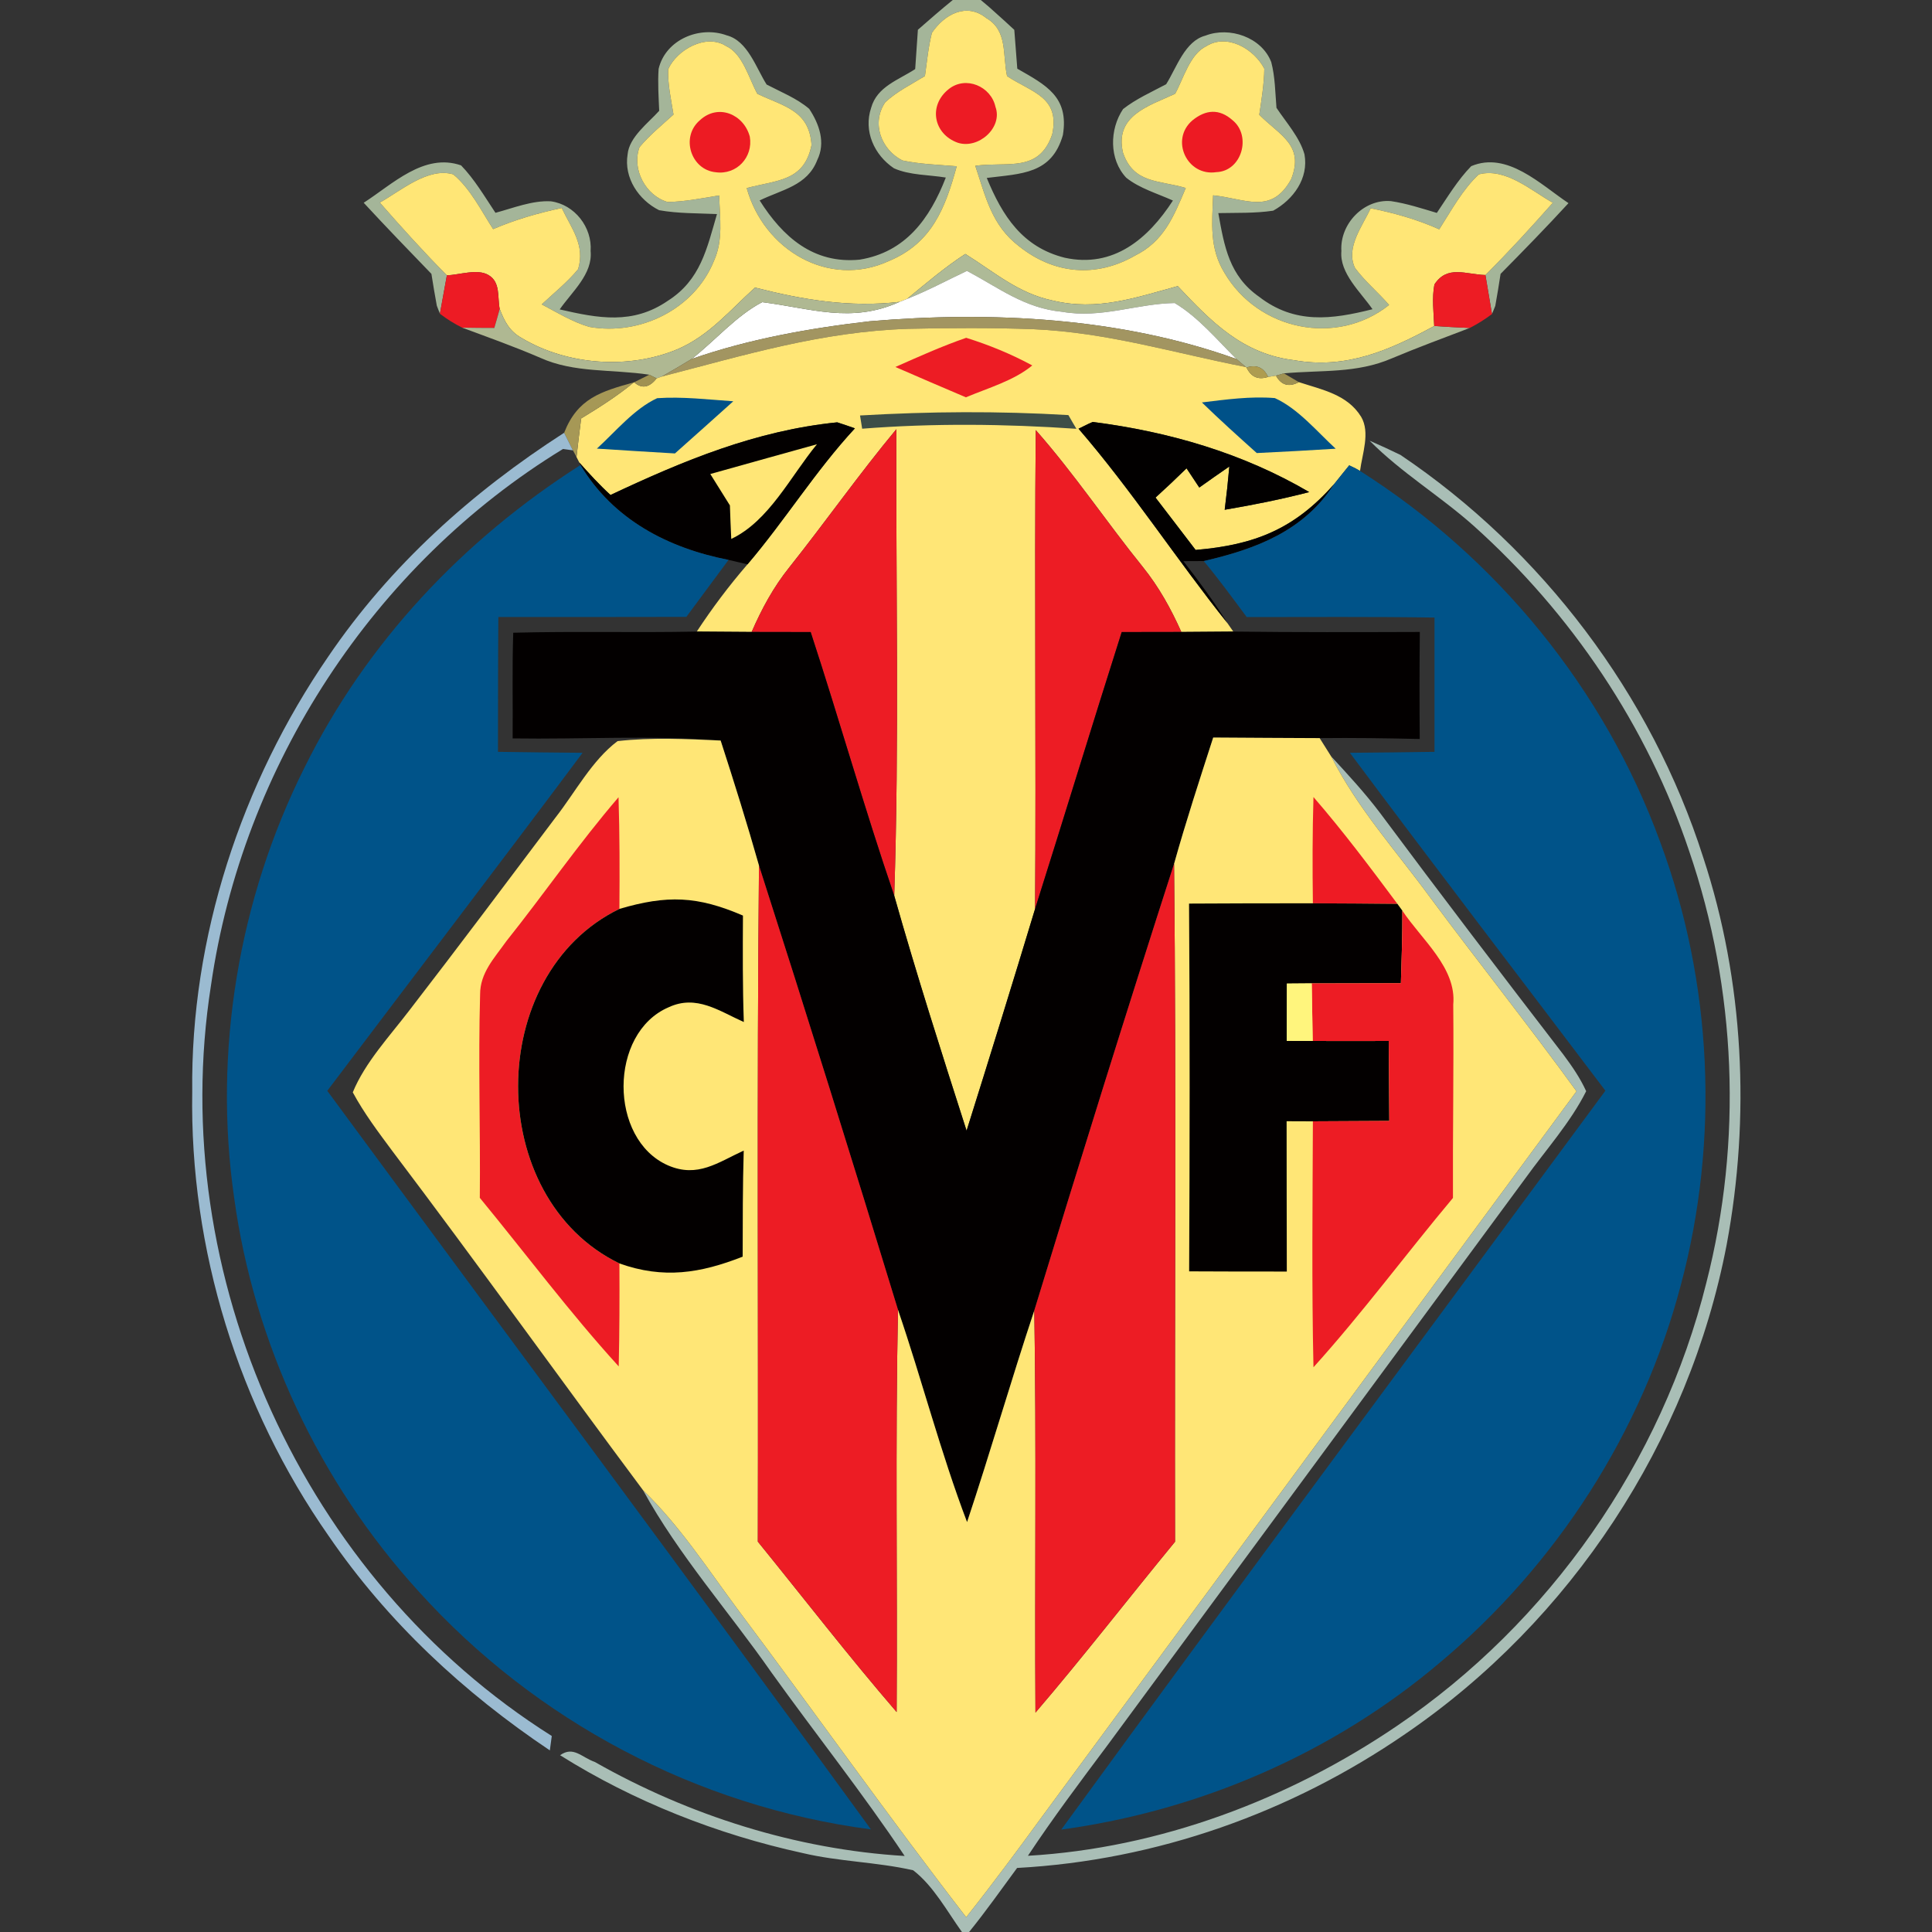
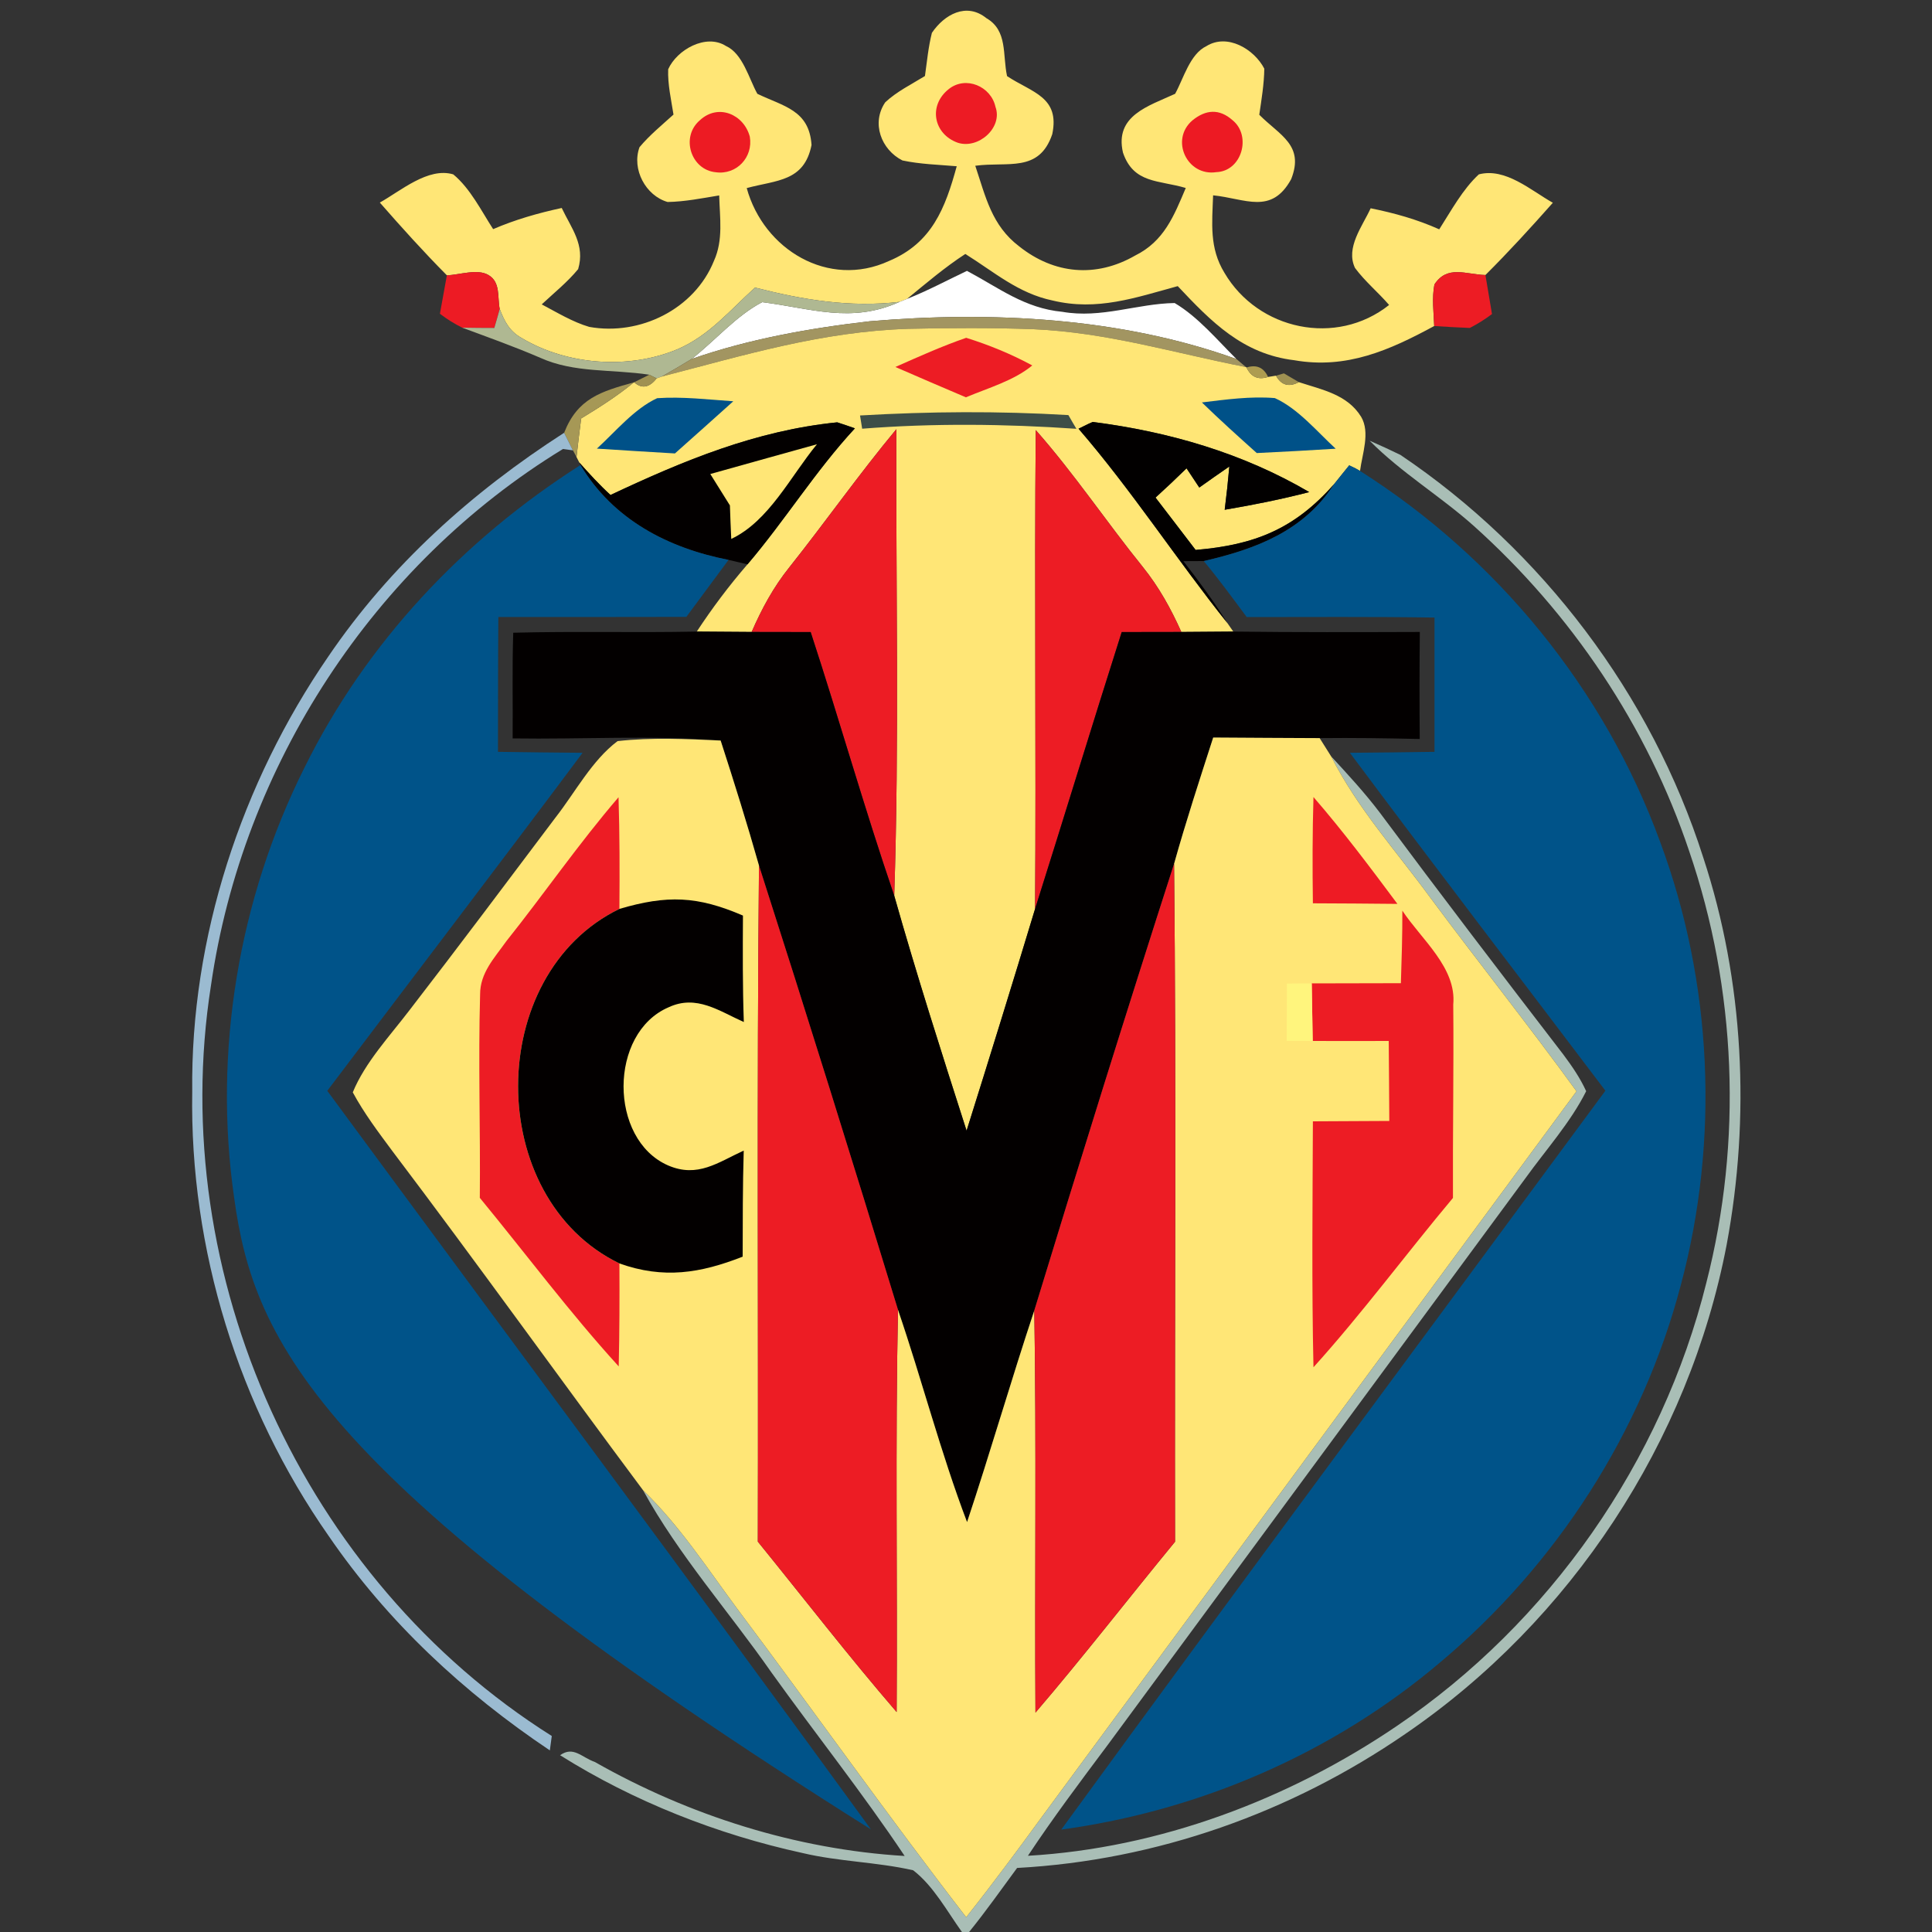
<svg xmlns="http://www.w3.org/2000/svg" xmlns:ns1="http://www.inkscape.org/namespaces/inkscape" xmlns:ns2="http://sodipodi.sourceforge.net/DTD/sodipodi-0.dtd" ns1:version="1.0 (4035a4f, 2020-05-01)" ns2:docname="94.svg" id="svg9663" height="200.0pt" width="200.0pt" viewBox="0 0 200 200" version="1.1">
  <rect x="0" y="0" width="200" height="200" fill="#333333" stroke="none" />
  <defs id="defs9667" />
  <ns2:namedview ns1:current-layer="svg9663" ns1:cy="133.33333" ns1:cx="133.33333" ns1:zoom="1.75125" showgrid="false" id="namedview9665" ns1:window-height="480" ns1:window-width="640" ns1:pageshadow="2" ns1:pageopacity="0" guidetolerance="10" gridtolerance="10" objecttolerance="10" borderopacity="1" bordercolor="#666666" pagecolor="#ffffff" />
-   <path style="fill:#ffffff;fill-opacity:0" id="path9581" fill="#ffffff" d="M 0.00 0.00 L 98.63 0.00 C 97.40 1.00 96.21 2.04 95.02 3.08 C 94.93 4.43 94.83 5.79 94.74 7.15 C 93.00 8.29 90.79 8.96 90.18 11.16 C 89.37 13.57 90.50 16.05 92.54 17.42 C 94.16 18.15 96.18 18.09 97.91 18.38 C 96.26 22.63 93.75 26.11 88.98 26.88 C 84.21 27.34 81.03 24.53 78.64 20.75 C 80.95 19.62 83.58 19.23 84.60 16.57 C 85.49 14.77 84.81 12.84 83.77 11.27 C 82.50 10.18 80.83 9.52 79.36 8.75 C 78.26 7.01 77.40 4.22 75.23 3.66 C 72.43 2.63 68.89 4.10 68.18 7.13 C 68.08 8.56 68.18 10.03 68.24 11.47 C 67.10 12.74 65.13 14.19 64.97 15.98 C 64.57 18.41 66.11 20.70 68.23 21.76 C 70.19 22.11 72.23 22.07 74.22 22.16 C 73.17 25.76 72.52 28.98 69.13 31.14 C 65.50 33.63 61.94 32.95 57.94 32.03 C 59.21 30.20 61.37 28.37 61.14 25.99 C 61.32 23.53 59.48 21.17 57.03 20.84 C 55.12 20.73 53.12 21.54 51.29 22.03 C 50.19 20.38 49.11 18.54 47.73 17.12 C 43.90 15.79 40.62 19.08 37.65 20.99 C 39.95 23.48 42.31 25.92 44.66 28.35 C 44.83 29.46 45.02 30.55 45.22 31.65 L 45.54 32.48 C 46.27 33.04 47.04 33.52 47.85 33.92 C 50.56 34.93 53.27 35.89 55.93 37.04 C 59.45 38.63 63.30 38.20 67.21 38.79 L 65.65 39.57 L 65.62 39.58 C 62.20 40.53 59.79 41.24 58.40 44.80 C 48.84 50.95 40.39 58.53 33.98 67.97 C 24.99 81.05 19.71 97.09 19.90 113.00 C 19.62 129.29 24.69 145.67 34.03 159.01 C 40.11 167.89 48.00 175.22 56.92 181.20 C 56.99 180.71 57.05 180.21 57.12 179.71 C 31.42 163.51 17.13 132.03 21.84 102.01 C 25.11 79.29 38.68 58.44 58.28 46.48 L 59.31 46.62 L 59.68 47.31 L 59.97 47.88 L 60.09 48.14 C 47.94 55.88 37.90 66.53 31.51 79.48 C 24.68 93.13 22.06 108.90 24.24 124.00 C 26.30 139.06 33.07 153.46 43.30 164.70 C 55.44 178.18 72.16 187.01 90.16 189.38 C 71.56 163.78 52.63 138.40 33.88 112.92 C 42.69 101.25 51.56 89.64 60.31 77.93 C 57.39 77.90 54.47 77.88 51.55 77.83 C 51.56 73.18 51.55 68.52 51.59 63.87 C 58.07 63.87 64.56 63.88 71.05 63.86 C 72.51 61.89 73.97 59.93 75.42 57.96 C 76.08 58.11 76.73 58.27 77.38 58.42 C 75.46 60.64 73.74 62.93 72.13 65.38 C 65.80 65.51 59.46 65.33 53.13 65.50 C 53.01 69.14 53.10 72.80 53.07 76.44 C 60.23 76.55 67.47 76.09 74.60 76.66 C 71.07 76.50 67.45 76.32 63.93 76.72 C 61.29 78.70 59.55 82.01 57.53 84.60 C 52.50 91.28 47.49 97.97 42.38 104.59 C 40.36 107.24 37.78 109.99 36.52 113.08 C 37.70 115.26 39.15 117.18 40.62 119.16 C 49.40 130.77 57.87 142.60 66.57 154.27 C 70.25 160.98 75.46 166.83 79.85 173.12 C 84.41 179.48 89.30 185.62 93.65 192.13 C 82.44 191.46 71.33 187.94 61.58 182.40 C 60.19 181.91 59.36 180.72 57.98 181.70 C 65.60 186.49 74.27 189.90 83.06 191.82 C 86.84 192.72 90.76 192.75 94.53 193.61 C 96.63 195.22 98.05 197.87 99.58 200.00 L 0.00 200.00 L 0.00 0.00 Z" />
-   <path id="path9583" fill="#a4b599" d="M 98.63 0.00 L 101.53 0.00 L 102.34 0.68 L 102.90 1.18 C 103.61 1.81 104.31 2.45 105.00 3.09 C 105.11 4.43 105.21 5.77 105.31 7.11 C 108.28 8.81 110.68 10.01 110.03 13.98 C 108.87 18.04 105.74 17.97 102.15 18.42 C 103.77 22.36 105.84 25.58 110.22 26.68 C 115.25 27.78 118.85 24.73 121.42 20.76 C 119.83 20.04 117.96 19.50 116.59 18.40 C 114.80 16.50 114.85 13.39 116.26 11.29 C 117.59 10.24 119.22 9.52 120.72 8.72 C 121.79 7.02 122.66 4.24 124.78 3.69 C 127.27 2.72 130.61 3.85 131.60 6.43 C 132.00 7.95 132.01 9.60 132.14 11.16 C 133.14 12.67 134.55 14.22 135.04 15.98 C 135.49 18.47 133.88 20.66 131.80 21.81 C 129.93 22.09 128.00 22.02 126.12 22.06 C 126.74 25.54 127.26 28.56 130.34 30.72 C 134.03 33.57 137.84 33.08 142.08 32.01 C 140.86 30.24 138.65 28.28 138.86 25.99 C 138.68 23.20 141.16 20.58 143.99 20.82 C 145.61 21.06 147.16 21.57 148.74 22.04 C 149.84 20.41 150.92 18.61 152.30 17.20 C 156.03 15.62 159.50 19.12 162.37 21.03 C 160.08 23.52 157.72 25.94 155.34 28.35 C 155.17 29.46 154.99 30.57 154.79 31.67 L 154.45 32.51 C 154.22 31.16 154.00 29.81 153.77 28.47 C 156.19 26.06 158.49 23.54 160.75 20.99 C 158.49 19.72 155.85 17.33 153.09 18.05 C 151.41 19.60 150.22 21.82 148.99 23.74 C 146.69 22.71 144.36 22.06 141.89 21.56 C 141.04 23.42 139.27 25.64 140.27 27.74 C 141.32 29.15 142.65 30.24 143.80 31.57 C 138.33 35.91 130.24 34.17 126.76 28.25 C 125.17 25.66 125.48 23.10 125.58 20.22 C 128.91 20.55 131.61 22.28 133.66 18.55 C 135.06 15.01 132.47 14.01 130.36 11.88 C 130.59 10.31 130.86 8.69 130.88 7.11 C 129.84 5.09 127.05 3.42 124.88 4.78 C 123.18 5.59 122.51 8.15 121.65 9.71 C 118.90 10.98 115.36 11.96 116.25 15.80 C 117.35 19.03 119.97 18.63 122.75 19.46 C 121.52 22.36 120.51 24.97 117.50 26.46 C 113.46 28.78 109.13 28.39 105.50 25.50 C 102.65 23.33 102.04 20.38 100.96 17.16 C 104.32 16.70 107.56 17.92 108.93 13.89 C 109.74 10.02 106.82 9.58 104.25 7.88 C 103.77 5.67 104.33 3.16 102.11 1.88 C 100.05 0.21 97.75 1.50 96.47 3.40 C 96.10 4.86 95.96 6.38 95.75 7.87 C 94.37 8.72 92.82 9.48 91.64 10.59 C 90.18 12.73 91.21 15.49 93.42 16.61 C 95.25 17.00 97.17 17.05 99.04 17.21 C 97.85 21.56 96.47 25.16 92.02 27.02 C 85.76 29.90 79.05 25.83 77.30 19.47 C 80.41 18.63 83.25 18.81 84.01 15.01 C 83.77 11.39 81.12 11.02 78.40 9.71 C 77.53 8.14 76.89 5.54 75.15 4.76 C 73.08 3.44 70.06 5.16 69.17 7.17 C 69.11 8.73 69.48 10.33 69.72 11.86 C 68.53 12.94 67.23 14.00 66.20 15.24 C 65.37 17.53 66.85 20.26 69.11 20.91 C 70.89 20.88 72.69 20.52 74.45 20.23 C 74.51 22.55 74.89 24.83 73.91 27.00 C 71.89 32.02 66.23 34.78 61.00 33.84 C 59.29 33.34 57.65 32.34 56.08 31.51 C 57.34 30.33 58.75 29.20 59.85 27.86 C 60.59 25.35 59.16 23.66 58.15 21.53 C 55.70 22.06 53.35 22.73 51.05 23.72 C 49.82 21.82 48.68 19.50 46.92 18.05 C 44.32 17.28 41.47 19.77 39.32 20.97 C 41.57 23.54 43.85 26.07 46.26 28.50 C 46.02 29.83 45.78 31.16 45.54 32.48 L 45.22 31.65 C 45.02 30.55 44.83 29.46 44.66 28.35 C 42.31 25.92 39.95 23.48 37.65 20.99 C 40.62 19.08 43.90 15.79 47.73 17.12 C 49.11 18.54 50.19 20.38 51.29 22.03 C 53.12 21.54 55.12 20.73 57.03 20.84 C 59.48 21.17 61.32 23.53 61.14 25.99 C 61.37 28.37 59.21 30.20 57.94 32.03 C 61.94 32.95 65.50 33.63 69.13 31.14 C 72.52 28.98 73.17 25.76 74.22 22.16 C 72.23 22.07 70.19 22.11 68.23 21.76 C 66.11 20.70 64.57 18.41 64.97 15.98 C 65.13 14.19 67.10 12.74 68.24 11.47 C 68.18 10.03 68.08 8.56 68.18 7.13 C 68.89 4.10 72.43 2.63 75.23 3.66 C 77.40 4.22 78.26 7.01 79.36 8.75 C 80.83 9.52 82.50 10.18 83.77 11.27 C 84.81 12.84 85.49 14.77 84.60 16.57 C 83.58 19.23 80.95 19.62 78.64 20.75 C 81.03 24.53 84.21 27.34 88.98 26.88 C 93.75 26.11 96.26 22.63 97.91 18.38 C 96.18 18.09 94.16 18.15 92.54 17.42 C 90.50 16.05 89.37 13.57 90.18 11.16 C 90.79 8.96 93.00 8.29 94.74 7.15 C 94.83 5.79 94.93 4.43 95.02 3.08 C 96.21 2.04 97.40 1.00 98.63 0.00 Z" />
  <path style="fill:#ffffff;fill-opacity:0" id="path9585" fill="#ffffff" d="M 101.53 0.00 L 200.00 0.00 L 200.00 200.00 L 100.32 200.00 C 102.07 197.84 103.64 195.61 105.29 193.37 C 119.70 192.59 133.64 187.65 145.50 179.48 C 162.63 167.77 174.83 149.25 178.74 128.87 C 181.21 115.65 180.54 101.58 176.32 88.77 C 170.95 71.91 159.63 56.96 144.97 47.09 C 143.92 46.58 142.86 46.09 141.78 45.62 C 145.08 48.95 149.07 51.33 152.55 54.43 C 162.70 63.53 170.52 75.16 174.86 88.10 C 179.76 102.42 180.40 118.12 176.64 132.79 C 172.04 151.29 160.41 167.97 144.62 178.66 C 133.41 186.28 120.00 191.33 106.41 192.11 C 109.01 188.18 111.84 184.42 114.66 180.65 C 129.09 161.07 143.52 141.50 157.95 121.92 C 160.05 119.00 162.59 116.18 164.20 112.96 C 163.57 111.58 162.74 110.38 161.84 109.17 C 155.45 100.87 149.10 92.54 142.85 84.14 C 141.29 82.08 139.55 80.19 137.80 78.30 C 137.40 77.67 137.00 77.04 136.61 76.41 C 140.06 76.37 143.51 76.42 146.97 76.50 C 146.94 72.80 146.94 69.11 146.98 65.42 C 140.54 65.44 134.10 65.46 127.67 65.38 L 127.05 64.49 C 125.66 62.26 124.11 60.16 122.50 58.09 L 124.61 58.08 C 126.16 59.94 127.61 61.93 129.06 63.88 C 135.55 63.88 142.02 63.83 148.50 63.93 C 148.50 68.57 148.50 73.20 148.50 77.83 C 145.58 77.88 142.66 77.90 139.74 77.93 C 148.48 89.65 157.37 101.25 166.19 112.91 C 147.41 138.40 128.50 163.81 109.86 189.40 C 124.25 187.43 137.97 181.50 149.07 172.10 C 161.12 162.00 170.00 148.24 174.00 133.02 C 178.02 117.97 177.28 101.72 171.85 87.13 C 166.09 71.35 154.96 57.73 140.79 48.75 C 141.01 47.00 141.87 44.77 140.90 43.14 C 139.47 40.83 136.87 40.35 134.46 39.56 L 132.91 38.65 C 136.82 38.29 140.42 38.68 144.10 37.09 C 146.76 35.97 149.46 34.98 152.15 33.95 C 152.95 33.54 153.72 33.06 154.45 32.51 L 154.79 31.67 C 154.99 30.57 155.17 29.46 155.34 28.35 C 157.72 25.94 160.08 23.52 162.37 21.03 C 159.50 19.12 156.03 15.62 152.30 17.20 C 150.92 18.61 149.84 20.41 148.74 22.04 C 147.16 21.57 145.61 21.06 143.99 20.82 C 141.16 20.58 138.68 23.20 138.86 25.99 C 138.65 28.28 140.86 30.24 142.08 32.01 C 137.84 33.08 134.03 33.57 130.34 30.72 C 127.26 28.56 126.74 25.54 126.12 22.06 C 128.00 22.02 129.93 22.09 131.80 21.81 C 133.88 20.66 135.49 18.47 135.04 15.98 C 134.55 14.22 133.14 12.67 132.14 11.16 C 132.01 9.60 132.00 7.95 131.60 6.43 C 130.61 3.85 127.27 2.72 124.78 3.69 C 122.66 4.24 121.79 7.02 120.72 8.72 C 119.22 9.52 117.59 10.24 116.26 11.29 C 114.85 13.39 114.80 16.50 116.59 18.40 C 117.96 19.50 119.83 20.04 121.42 20.76 C 118.85 24.73 115.25 27.78 110.22 26.68 C 105.84 25.58 103.77 22.36 102.15 18.42 C 105.74 17.97 108.87 18.04 110.03 13.98 C 110.68 10.01 108.28 8.81 105.31 7.11 C 105.21 5.77 105.11 4.43 105.00 3.09 C 104.31 2.45 103.61 1.81 102.90 1.18 L 102.34 0.68 L 101.53 0.00 Z" />
  <path id="path9587" fill="#ffe676" d="M 102.11 1.88 C 104.33 3.16 103.77 5.67 104.25 7.88 C 106.82 9.58 109.74 10.02 108.93 13.89 C 107.56 17.92 104.32 16.70 100.96 17.16 C 102.04 20.38 102.65 23.33 105.50 25.50 C 109.13 28.39 113.46 28.78 117.50 26.46 C 120.51 24.97 121.52 22.36 122.75 19.46 C 119.97 18.63 117.35 19.03 116.25 15.80 C 115.36 11.96 118.90 10.98 121.65 9.71 C 122.51 8.15 123.18 5.59 124.88 4.78 C 127.05 3.42 129.84 5.09 130.88 7.11 C 130.86 8.69 130.59 10.31 130.36 11.88 C 132.47 14.01 135.06 15.01 133.66 18.55 C 131.61 22.28 128.91 20.55 125.58 20.22 C 125.48 23.10 125.17 25.66 126.76 28.25 C 130.24 34.17 138.33 35.91 143.80 31.57 C 142.65 30.24 141.32 29.15 140.27 27.74 C 139.27 25.64 141.04 23.42 141.89 21.56 C 144.36 22.06 146.69 22.71 148.99 23.74 C 150.22 21.82 151.41 19.60 153.09 18.05 C 155.85 17.33 158.49 19.72 160.75 20.99 C 158.49 23.54 156.19 26.06 153.77 28.47 C 151.76 28.42 149.82 27.40 148.49 29.45 C 148.22 30.84 148.41 32.34 148.47 33.75 C 143.85 36.25 139.40 38.24 133.98 37.29 C 128.65 36.65 125.40 33.32 121.92 29.62 C 117.53 30.82 113.58 32.22 108.97 31.11 C 105.41 30.37 102.93 28.16 99.93 26.29 C 97.78 27.69 95.88 29.32 93.90 30.94 L 93.12 31.25 C 87.95 31.85 83.14 31.04 78.16 29.77 C 75.56 32.11 73.42 34.74 70.14 36.15 C 65.07 38.27 58.71 37.81 54.00 34.99 C 52.75 34.30 52.22 33.27 51.73 31.99 C 51.48 30.75 51.83 29.22 50.58 28.48 C 49.43 27.78 47.57 28.46 46.26 28.50 C 43.85 26.07 41.57 23.54 39.32 20.97 C 41.47 19.77 44.32 17.28 46.92 18.05 C 48.68 19.50 49.82 21.82 51.05 23.72 C 53.35 22.73 55.70 22.06 58.15 21.53 C 59.16 23.66 60.59 25.35 59.85 27.86 C 58.75 29.20 57.34 30.33 56.08 31.51 C 57.65 32.34 59.29 33.34 61.00 33.84 C 66.23 34.78 71.89 32.02 73.91 27.00 C 74.89 24.83 74.51 22.55 74.45 20.23 C 72.69 20.52 70.89 20.88 69.11 20.91 C 66.85 20.26 65.37 17.53 66.20 15.24 C 67.23 14.00 68.53 12.94 69.72 11.86 C 69.48 10.33 69.11 8.73 69.17 7.17 C 70.06 5.16 73.08 3.44 75.15 4.76 C 76.89 5.54 77.53 8.14 78.40 9.71 C 81.12 11.02 83.77 11.39 84.01 15.01 C 83.25 18.81 80.41 18.63 77.30 19.47 C 79.05 25.83 85.76 29.90 92.02 27.02 C 96.47 25.16 97.85 21.56 99.04 17.21 C 97.17 17.05 95.25 17.00 93.42 16.61 C 91.21 15.49 90.18 12.73 91.64 10.59 C 92.82 9.48 94.37 8.72 95.75 7.87 C 95.96 6.38 96.10 4.86 96.47 3.40 C 97.75 1.50 100.05 0.21 102.11 1.88 Z" />
  <path id="path9589" fill="#ed1b24" d="M 98.23 9.21 C 99.99 7.82 102.59 8.94 103.05 11.06 C 103.83 13.20 101.30 15.46 99.16 14.78 C 96.63 13.89 96.06 10.91 98.23 9.21 Z" />
  <path id="path9591" fill="#ed1b23" d="M 72.45 12.45 C 74.35 10.68 77.01 11.84 77.62 14.15 C 77.98 16.28 76.25 18.13 74.09 17.83 C 71.51 17.58 70.43 14.17 72.45 12.45 Z" />
  <path id="path9593" fill="#ed1a23" d="M 123.44 12.46 C 124.83 11.33 126.23 11.23 127.60 12.45 C 129.58 14.06 128.56 17.73 125.91 17.82 C 122.89 18.28 121.09 14.47 123.44 12.46 Z" />
-   <path id="path9595" fill="#aeba97" d="M 99.93 26.29 C 102.93 28.16 105.41 30.37 108.97 31.11 C 113.58 32.22 117.53 30.82 121.92 29.62 C 125.40 33.32 128.65 36.65 133.98 37.29 C 139.40 38.24 143.85 36.25 148.47 33.75 C 149.70 33.83 150.93 33.90 152.15 33.95 C 149.46 34.98 146.76 35.97 144.10 37.09 C 140.42 38.68 136.82 38.29 132.91 38.65 L 132.09 38.89 L 131.27 39.02 C 130.82 38.04 130.08 37.72 129.04 38.04 L 128.98 38.00 L 128.00 37.17 C 126.01 35.20 124.02 32.80 121.60 31.37 C 117.70 31.43 114.01 32.99 109.98 32.28 C 106.06 31.91 103.43 29.81 100.10 28.04 C 98.03 29.02 96.03 30.10 93.90 30.94 C 95.88 29.32 97.78 27.69 99.93 26.29 Z" />
  <path id="path9597" fill="#ed1b24" d="M 50.58 28.48 C 51.83 29.22 51.48 30.75 51.73 31.99 C 51.55 32.65 51.36 33.30 51.17 33.95 C 50.06 33.95 48.95 33.94 47.85 33.92 C 47.04 33.52 46.27 33.04 45.54 32.48 C 45.78 31.16 46.02 29.83 46.26 28.50 C 47.57 28.46 49.43 27.78 50.58 28.48 Z" />
  <path id="path9599" fill="#ffffff" d="M 100.10 28.04 C 103.43 29.81 106.06 31.91 109.98 32.28 C 114.01 32.99 117.70 31.43 121.60 31.37 C 124.02 32.80 126.01 35.20 128.00 37.17 C 116.07 32.86 102.56 32.18 90.01 33.26 C 83.83 33.97 77.49 35.10 71.60 37.16 C 74.00 35.29 76.21 32.68 78.90 31.28 C 83.96 31.91 88.10 33.52 93.12 31.25 L 93.90 30.94 C 96.03 30.10 98.03 29.02 100.10 28.04 Z" />
  <path id="path9601" fill="#ed1c24" d="M 153.77 28.47 C 154.00 29.81 154.22 31.16 154.45 32.51 C 153.72 33.06 152.95 33.54 152.15 33.95 C 150.93 33.90 149.70 33.83 148.47 33.75 C 148.41 32.34 148.22 30.84 148.49 29.45 C 149.82 27.40 151.76 28.42 153.77 28.47 Z" />
  <path id="path9603" fill="#afb892" d="M 78.16 29.77 C 83.14 31.04 87.95 31.85 93.12 31.25 C 88.10 33.52 83.96 31.91 78.90 31.28 C 76.21 32.68 74.00 35.29 71.60 37.16 C 70.58 37.78 69.55 38.39 68.51 38.98 L 67.97 39.17 L 67.21 38.79 C 63.30 38.20 59.45 38.63 55.93 37.04 C 53.27 35.89 50.56 34.93 47.85 33.92 C 48.95 33.94 50.06 33.95 51.17 33.95 C 51.36 33.30 51.55 32.65 51.73 31.99 C 52.22 33.27 52.75 34.30 54.00 34.99 C 58.71 37.81 65.07 38.27 70.14 36.15 C 73.42 34.74 75.56 32.11 78.16 29.77 Z" />
  <path id="path9605" fill="#a29561" d="M 90.01 33.26 C 102.56 32.18 116.07 32.86 128.00 37.17 L 128.98 38.00 C 121.48 36.53 114.66 34.42 107.00 34.08 C 102.67 33.92 98.33 33.94 94.00 34.04 C 85.02 34.33 77.09 36.76 68.51 38.98 C 69.55 38.39 70.58 37.78 71.60 37.16 C 77.49 35.10 83.83 33.97 90.01 33.26 Z" />
  <path id="path9607" fill="#ffe676" d="M 94.00 34.04 C 98.33 33.94 102.67 33.92 107.00 34.08 C 114.66 34.42 121.48 36.53 128.98 38.00 L 129.04 38.04 C 129.51 39.03 130.25 39.35 131.27 39.02 L 132.09 38.89 C 132.64 39.88 133.43 40.10 134.46 39.56 C 136.87 40.35 139.47 40.83 140.90 43.14 C 141.87 44.77 141.01 47.00 140.79 48.75 L 140.31 48.48 L 139.67 48.17 C 139.15 48.82 138.62 49.46 138.10 50.12 C 134.01 54.76 129.89 56.41 123.77 56.93 C 122.38 55.12 121.01 53.31 119.62 51.51 C 120.71 50.52 121.78 49.51 122.83 48.48 C 123.27 49.14 123.71 49.81 124.15 50.47 C 125.18 49.73 126.22 49.01 127.26 48.29 C 127.13 49.78 126.97 51.28 126.78 52.77 C 129.72 52.27 132.64 51.69 135.53 50.94 C 128.64 46.90 121.01 44.69 113.12 43.68 L 112.71 43.86 C 112.36 44.04 112.00 44.21 111.65 44.38 C 117.16 50.76 121.80 57.92 127.05 64.49 L 127.67 65.38 C 125.88 65.39 124.09 65.41 122.29 65.42 C 121.22 63.02 119.96 60.75 118.31 58.70 C 114.53 54.02 111.21 49.04 107.22 44.52 C 107.07 61.04 107.27 77.57 107.15 94.09 C 104.83 101.76 102.46 109.41 100.06 117.05 C 97.47 108.98 94.88 100.88 92.57 92.72 C 93.10 76.64 92.73 60.52 92.79 44.43 C 88.93 49.07 85.47 54.00 81.71 58.73 C 80.07 60.77 78.85 63.03 77.81 65.42 C 75.91 65.41 74.02 65.39 72.13 65.38 C 73.74 62.93 75.46 60.64 77.38 58.42 C 81.29 53.83 84.40 48.77 88.50 44.34 C 87.89 44.12 87.28 43.92 86.67 43.72 C 78.24 44.57 70.77 47.68 63.20 51.24 C 62.05 50.19 61.00 49.04 59.97 47.88 L 59.68 47.31 C 59.83 45.98 59.99 44.65 60.16 43.32 C 62.05 42.17 63.91 40.99 65.62 39.58 L 65.65 39.57 C 66.43 40.27 67.21 40.14 67.97 39.17 L 68.51 38.98 C 77.09 36.76 85.02 34.33 94.00 34.04 Z" />
  <path id="path9609" fill="#ed1c24" d="M 100.02 34.97 C 102.39 35.71 104.68 36.65 106.86 37.83 C 104.95 39.41 102.29 40.16 99.99 41.13 C 97.55 40.09 95.11 39.05 92.69 37.99 C 95.13 36.91 97.50 35.84 100.02 34.97 Z" />
  <path id="path9611" fill="#ae9c50" d="M 129.04 38.04 C 130.08 37.72 130.82 38.04 131.27 39.02 C 130.25 39.35 129.51 39.03 129.04 38.04 Z" />
  <path id="path9613" fill="#9f9152" d="M 67.21 38.79 L 67.97 39.17 C 67.21 40.14 66.43 40.27 65.65 39.57 L 67.21 38.79 Z" />
  <path id="path9615" fill="#9f9152" d="M 132.09 38.89 L 132.91 38.65 L 134.46 39.56 C 133.43 40.10 132.64 39.88 132.09 38.89 Z" />
  <path id="path9617" fill="#a69856" d="M 65.62 39.58 C 63.91 40.99 62.05 42.17 60.16 43.32 C 59.99 44.65 59.83 45.98 59.68 47.31 L 59.31 46.62 L 58.40 44.80 C 59.79 41.24 62.20 40.53 65.62 39.58 Z" />
  <path id="path9619" fill="#005188" d="M 68.03 41.22 C 70.64 41.04 73.31 41.36 75.91 41.54 C 73.90 43.35 71.89 45.14 69.87 46.94 C 67.18 46.78 64.48 46.62 61.79 46.44 C 63.72 44.68 65.66 42.31 68.03 41.22 Z" />
  <path id="path9621" fill="#005188" d="M 131.97 41.21 C 134.37 42.29 136.33 44.67 138.27 46.45 C 135.55 46.62 132.83 46.77 130.10 46.90 C 128.18 45.18 126.27 43.46 124.42 41.66 C 126.89 41.36 129.48 41.00 131.97 41.21 Z" />
  <path id="path9623" fill="#3d4e47" d="M 89.03 43.01 C 96.29 42.59 103.33 42.54 110.60 42.97 C 110.87 43.45 111.15 43.92 111.43 44.39 C 104.03 43.88 96.64 43.80 89.25 44.38 C 89.17 43.92 89.10 43.46 89.03 43.01 Z" />
  <path id="path9625" fill="#030000" d="M 86.67 43.72 C 87.28 43.92 87.89 44.12 88.50 44.34 C 84.40 48.77 81.29 53.83 77.38 58.42 C 76.73 58.27 76.08 58.11 75.42 57.96 C 69.13 56.73 63.47 53.78 60.09 48.14 L 59.97 47.88 C 61.00 49.04 62.05 50.19 63.20 51.24 C 70.77 47.68 78.24 44.57 86.67 43.72 Z" />
  <path id="path9627" fill="#020000" d="M 112.71 43.86 L 113.12 43.68 C 121.01 44.69 128.64 46.90 135.53 50.94 C 132.64 51.69 129.72 52.27 126.78 52.77 C 126.97 51.28 127.13 49.78 127.26 48.29 C 126.22 49.01 125.18 49.73 124.15 50.47 C 123.71 49.81 123.27 49.14 122.83 48.48 C 121.78 49.51 120.71 50.52 119.62 51.51 C 121.01 53.31 122.38 55.12 123.77 56.93 C 129.89 56.41 134.01 54.76 138.10 50.12 C 134.97 54.97 130.01 56.84 124.61 58.08 L 122.50 58.09 C 124.11 60.16 125.66 62.26 127.05 64.49 C 121.80 57.92 117.16 50.76 111.65 44.38 C 112.00 44.21 112.36 44.04 112.71 43.86 Z" />
  <path id="path9629" fill="#9bbbd1" d="M 58.40 44.80 L 59.31 46.62 L 58.28 46.48 C 38.68 58.44 25.11 79.29 21.84 102.01 C 17.13 132.03 31.42 163.51 57.12 179.71 C 57.05 180.21 56.99 180.71 56.92 181.20 C 48.00 175.22 40.11 167.89 34.03 159.01 C 24.69 145.67 19.62 129.29 19.90 113.00 C 19.71 97.09 24.99 81.05 33.98 67.97 C 40.39 58.53 48.84 50.95 58.40 44.80 Z" />
  <path id="path9631" fill="#ed1c24" d="M 92.79 44.43 C 92.73 60.52 93.10 76.64 92.57 92.72 C 89.48 83.69 86.89 74.50 83.92 65.43 C 81.88 65.43 79.84 65.43 77.81 65.42 C 78.85 63.03 80.07 60.77 81.71 58.73 C 85.47 54.00 88.93 49.07 92.79 44.43 Z" />
  <path id="path9633" fill="#ed1c24" d="M 107.22 44.52 C 111.21 49.04 114.53 54.02 118.31 58.70 C 119.96 60.75 121.22 63.02 122.29 65.42 C 120.24 65.43 118.18 65.43 116.12 65.43 C 113.08 74.97 110.17 84.54 107.15 94.09 C 107.27 77.57 107.07 61.04 107.22 44.52 Z" />
  <path id="path9635" fill="#a9beb6" d="M 141.78 45.62 C 142.86 46.09 143.92 46.58 144.97 47.09 C 159.63 56.96 170.95 71.91 176.32 88.77 C 180.54 101.58 181.21 115.65 178.74 128.87 C 174.83 149.25 162.63 167.77 145.50 179.48 C 133.64 187.65 119.70 192.59 105.29 193.37 C 103.64 195.61 102.07 197.84 100.32 200.00 L 99.58 200.00 C 98.05 197.87 96.63 195.22 94.53 193.61 C 90.76 192.75 86.84 192.72 83.06 191.82 C 74.27 189.90 65.60 186.49 57.98 181.70 C 59.36 180.72 60.19 181.91 61.58 182.40 C 71.33 187.94 82.44 191.46 93.65 192.13 C 89.30 185.62 84.41 179.48 79.85 173.12 C 75.46 166.83 70.25 160.98 66.57 154.27 C 70.38 157.97 73.20 162.33 76.34 166.57 C 84.28 177.17 91.92 187.99 100.02 198.47 C 102.74 195.04 105.35 191.52 107.93 187.98 C 126.34 162.97 144.79 137.98 163.20 112.97 C 158.29 106.20 153.06 99.65 148.07 92.93 C 144.50 88.05 140.56 83.73 137.80 78.30 C 139.55 80.19 141.29 82.08 142.85 84.14 C 149.10 92.54 155.45 100.87 161.84 109.17 C 162.74 110.38 163.57 111.58 164.20 112.96 C 162.59 116.18 160.05 119.00 157.95 121.92 C 143.52 141.50 129.09 161.07 114.66 180.65 C 111.84 184.42 109.01 188.18 106.41 192.11 C 120.00 191.33 133.41 186.28 144.62 178.66 C 160.41 167.97 172.04 151.29 176.64 132.79 C 180.40 118.12 179.76 102.42 174.86 88.10 C 170.52 75.16 162.70 63.53 152.55 54.43 C 149.07 51.33 145.08 48.95 141.78 45.62 Z" />
  <path id="path9637" fill="#ffe676" d="M 84.57 45.99 C 81.85 49.28 79.62 53.93 75.70 55.79 C 75.64 54.63 75.60 53.48 75.56 52.32 C 74.89 51.24 74.21 50.15 73.53 49.07 C 75.52 48.51 77.51 47.95 79.50 47.40 C 81.19 46.93 82.88 46.46 84.57 45.99 Z" />
  <path id="path9639" fill="#005389" d="M 139.67 48.17 L 140.31 48.48 L 140.79 48.75 C 154.96 57.73 166.09 71.35 171.85 87.13 C 177.28 101.72 178.02 117.97 174.00 133.02 C 170.00 148.24 161.12 162.00 149.07 172.10 C 137.97 181.50 124.25 187.43 109.86 189.40 C 128.50 163.81 147.41 138.40 166.19 112.91 C 157.37 101.25 148.48 89.65 139.74 77.93 C 142.66 77.90 145.58 77.88 148.50 77.83 C 148.50 73.20 148.50 68.57 148.50 63.93 C 142.02 63.83 135.55 63.88 129.06 63.88 C 127.61 61.93 126.16 59.94 124.61 58.08 C 130.01 56.84 134.97 54.97 138.10 50.12 C 138.62 49.46 139.15 48.82 139.67 48.17 Z" />
-   <path id="path9641" fill="#005389" d="M 60.09 48.14 C 63.47 53.78 69.13 56.73 75.42 57.96 C 73.97 59.93 72.51 61.89 71.05 63.86 C 64.56 63.88 58.07 63.87 51.59 63.87 C 51.55 68.52 51.56 73.18 51.55 77.83 C 54.47 77.88 57.39 77.90 60.31 77.93 C 51.56 89.64 42.69 101.25 33.88 112.92 C 52.63 138.40 71.56 163.78 90.16 189.38 C 72.16 187.01 55.44 178.18 43.30 164.70 C 33.07 153.46 26.30 139.06 24.24 124.00 C 22.06 108.90 24.68 93.13 31.51 79.48 C 37.90 66.53 47.94 55.88 60.09 48.14 Z" />
+   <path id="path9641" fill="#005389" d="M 60.09 48.14 C 63.47 53.78 69.13 56.73 75.42 57.96 C 73.97 59.93 72.51 61.89 71.05 63.86 C 64.56 63.88 58.07 63.87 51.59 63.87 C 51.55 68.52 51.56 73.18 51.55 77.83 C 54.47 77.88 57.39 77.90 60.31 77.93 C 51.56 89.64 42.69 101.25 33.88 112.92 C 52.63 138.40 71.56 163.78 90.16 189.38 C 33.07 153.46 26.30 139.06 24.24 124.00 C 22.06 108.90 24.68 93.13 31.51 79.48 C 37.90 66.53 47.94 55.88 60.09 48.14 Z" />
  <path id="path9643" fill="#030000" d="M 53.13 65.50 C 59.46 65.33 65.80 65.51 72.13 65.38 C 74.02 65.39 75.91 65.41 77.81 65.42 C 79.84 65.43 81.88 65.43 83.92 65.43 C 86.89 74.50 89.48 83.69 92.57 92.72 C 94.88 100.88 97.47 108.98 100.06 117.05 C 102.46 109.41 104.83 101.76 107.15 94.09 C 110.17 84.54 113.08 74.97 116.12 65.43 C 118.18 65.43 120.24 65.43 122.29 65.42 C 124.09 65.41 125.88 65.39 127.67 65.38 C 134.10 65.46 140.54 65.44 146.98 65.42 C 146.94 69.11 146.94 72.80 146.97 76.50 C 143.51 76.42 140.06 76.37 136.61 76.41 C 132.94 76.40 129.26 76.37 125.59 76.35 C 124.19 80.69 122.77 85.03 121.54 89.42 C 116.59 104.79 111.78 120.22 107.07 135.66 C 104.65 142.94 102.53 150.30 100.11 157.57 C 97.37 150.37 95.45 142.88 92.96 135.59 C 88.27 120.23 83.48 104.89 78.57 89.60 C 77.34 85.26 75.99 80.95 74.60 76.66 C 67.47 76.09 60.23 76.55 53.07 76.44 C 53.10 72.80 53.01 69.14 53.13 65.50 Z" />
  <path id="path9645" fill="#ffe676" d="M 63.93 76.72 C 67.45 76.32 71.07 76.50 74.60 76.66 C 75.99 80.95 77.34 85.26 78.57 89.60 C 78.34 112.93 78.51 136.26 78.45 159.59 C 83.23 165.48 87.87 171.49 92.82 177.23 C 92.91 163.35 92.67 149.46 92.96 135.59 C 95.45 142.88 97.37 150.37 100.11 157.57 C 102.53 150.30 104.65 142.94 107.07 135.66 C 107.30 149.54 107.10 163.42 107.19 177.29 C 112.14 171.51 116.80 165.48 121.64 159.60 C 121.59 136.21 121.78 112.81 121.54 89.42 C 122.77 85.03 124.19 80.69 125.59 76.35 C 129.26 76.37 132.94 76.40 136.61 76.41 C 137.00 77.04 137.40 77.67 137.80 78.30 C 140.56 83.73 144.50 88.05 148.07 92.93 C 153.06 99.65 158.29 106.20 163.20 112.97 C 144.79 137.98 126.34 162.97 107.93 187.98 C 105.35 191.52 102.74 195.04 100.02 198.47 C 91.92 187.99 84.28 177.17 76.34 166.57 C 73.20 162.33 70.38 157.97 66.57 154.27 C 57.87 142.60 49.40 130.77 40.62 119.16 C 39.15 117.18 37.70 115.26 36.52 113.08 C 37.78 109.99 40.36 107.24 42.38 104.59 C 47.49 97.97 52.50 91.28 57.53 84.60 C 59.55 82.01 61.29 78.70 63.93 76.72 Z" />
  <path id="path9647" fill="#ed1c24" d="M 64.03 82.53 C 64.15 86.39 64.15 90.24 64.12 94.09 C 50.15 100.87 50.12 124.00 64.12 130.79 C 64.14 134.35 64.13 137.90 64.05 141.45 C 58.98 135.89 54.45 129.81 49.67 124.00 C 49.74 116.99 49.50 109.96 49.70 102.96 C 49.69 100.70 51.18 99.18 52.41 97.44 C 56.35 92.50 59.91 87.32 64.03 82.53 Z" />
  <path id="path9649" fill="#ee1b24" d="M 135.97 82.51 C 139.05 86.06 141.85 89.80 144.66 93.57 C 141.75 93.54 138.83 93.52 135.91 93.51 C 135.86 89.84 135.86 86.18 135.97 82.51 Z" />
  <path id="path9651" fill="#ed1c24" d="M 78.57 89.60 C 83.48 104.89 88.27 120.23 92.96 135.59 C 92.67 149.46 92.91 163.35 92.82 177.23 C 87.87 171.49 83.23 165.48 78.45 159.59 C 78.51 136.26 78.34 112.93 78.57 89.60 Z" />
  <path id="path9653" fill="#ed1c24" d="M 121.54 89.42 C 121.78 112.81 121.59 136.21 121.64 159.60 C 116.80 165.48 112.14 171.51 107.19 177.29 C 107.10 163.42 107.30 149.54 107.07 135.66 C 111.78 120.22 116.59 104.79 121.54 89.42 Z" />
  <path id="path9655" fill="#030000" d="M 64.12 94.09 C 69.05 92.64 72.18 92.74 76.91 94.78 C 76.89 98.46 76.87 102.13 77.00 105.80 C 74.44 104.66 72.10 102.93 69.22 104.27 C 63.00 106.93 63.01 117.95 69.15 120.64 C 72.22 121.97 74.32 120.33 76.99 119.11 C 76.88 122.77 76.89 126.43 76.88 130.09 C 72.49 131.81 68.69 132.42 64.12 130.79 C 50.12 124.00 50.15 100.87 64.12 94.09 Z" />
-   <path id="path9657" fill="#030000" d="M 123.09 93.54 C 127.36 93.51 131.64 93.51 135.91 93.51 C 138.83 93.52 141.75 93.54 144.66 93.57 L 145.17 94.27 C 145.18 96.77 145.10 99.28 145.02 101.78 C 141.94 101.79 138.86 101.80 135.79 101.80 C 134.93 101.81 134.08 101.81 133.22 101.82 C 133.22 103.80 133.21 105.77 133.20 107.75 C 134.10 107.75 134.99 107.76 135.89 107.76 C 138.52 107.77 141.14 107.77 143.76 107.76 C 143.79 110.52 143.80 113.28 143.82 116.04 C 141.18 116.06 138.54 116.07 135.91 116.08 C 135.00 116.08 134.10 116.07 133.19 116.07 C 133.20 121.26 133.19 126.44 133.21 131.63 C 129.84 131.63 126.47 131.63 123.10 131.61 C 123.16 118.92 123.18 106.23 123.09 93.54 Z" />
  <path id="path9659" fill="#ed1c24" d="M 145.17 94.27 C 147.14 97.25 150.80 100.18 150.44 103.99 C 150.50 110.66 150.38 117.34 150.41 124.01 C 145.55 129.81 141.04 135.92 135.97 141.54 C 135.78 133.06 135.88 124.56 135.91 116.08 C 138.54 116.07 141.18 116.06 143.82 116.04 C 143.80 113.28 143.79 110.52 143.76 107.76 C 141.14 107.77 138.52 107.77 135.89 107.76 C 135.85 105.77 135.82 103.79 135.79 101.80 C 138.86 101.80 141.94 101.79 145.02 101.78 C 145.10 99.28 145.18 96.77 145.17 94.27 Z" />
  <path id="path9661" fill="#fff57d" d="M 133.22 101.82 C 134.08 101.81 134.93 101.81 135.79 101.80 C 135.82 103.79 135.85 105.77 135.89 107.76 C 134.99 107.76 134.10 107.75 133.20 107.75 C 133.21 105.77 133.22 103.80 133.22 101.82 Z" />
</svg>